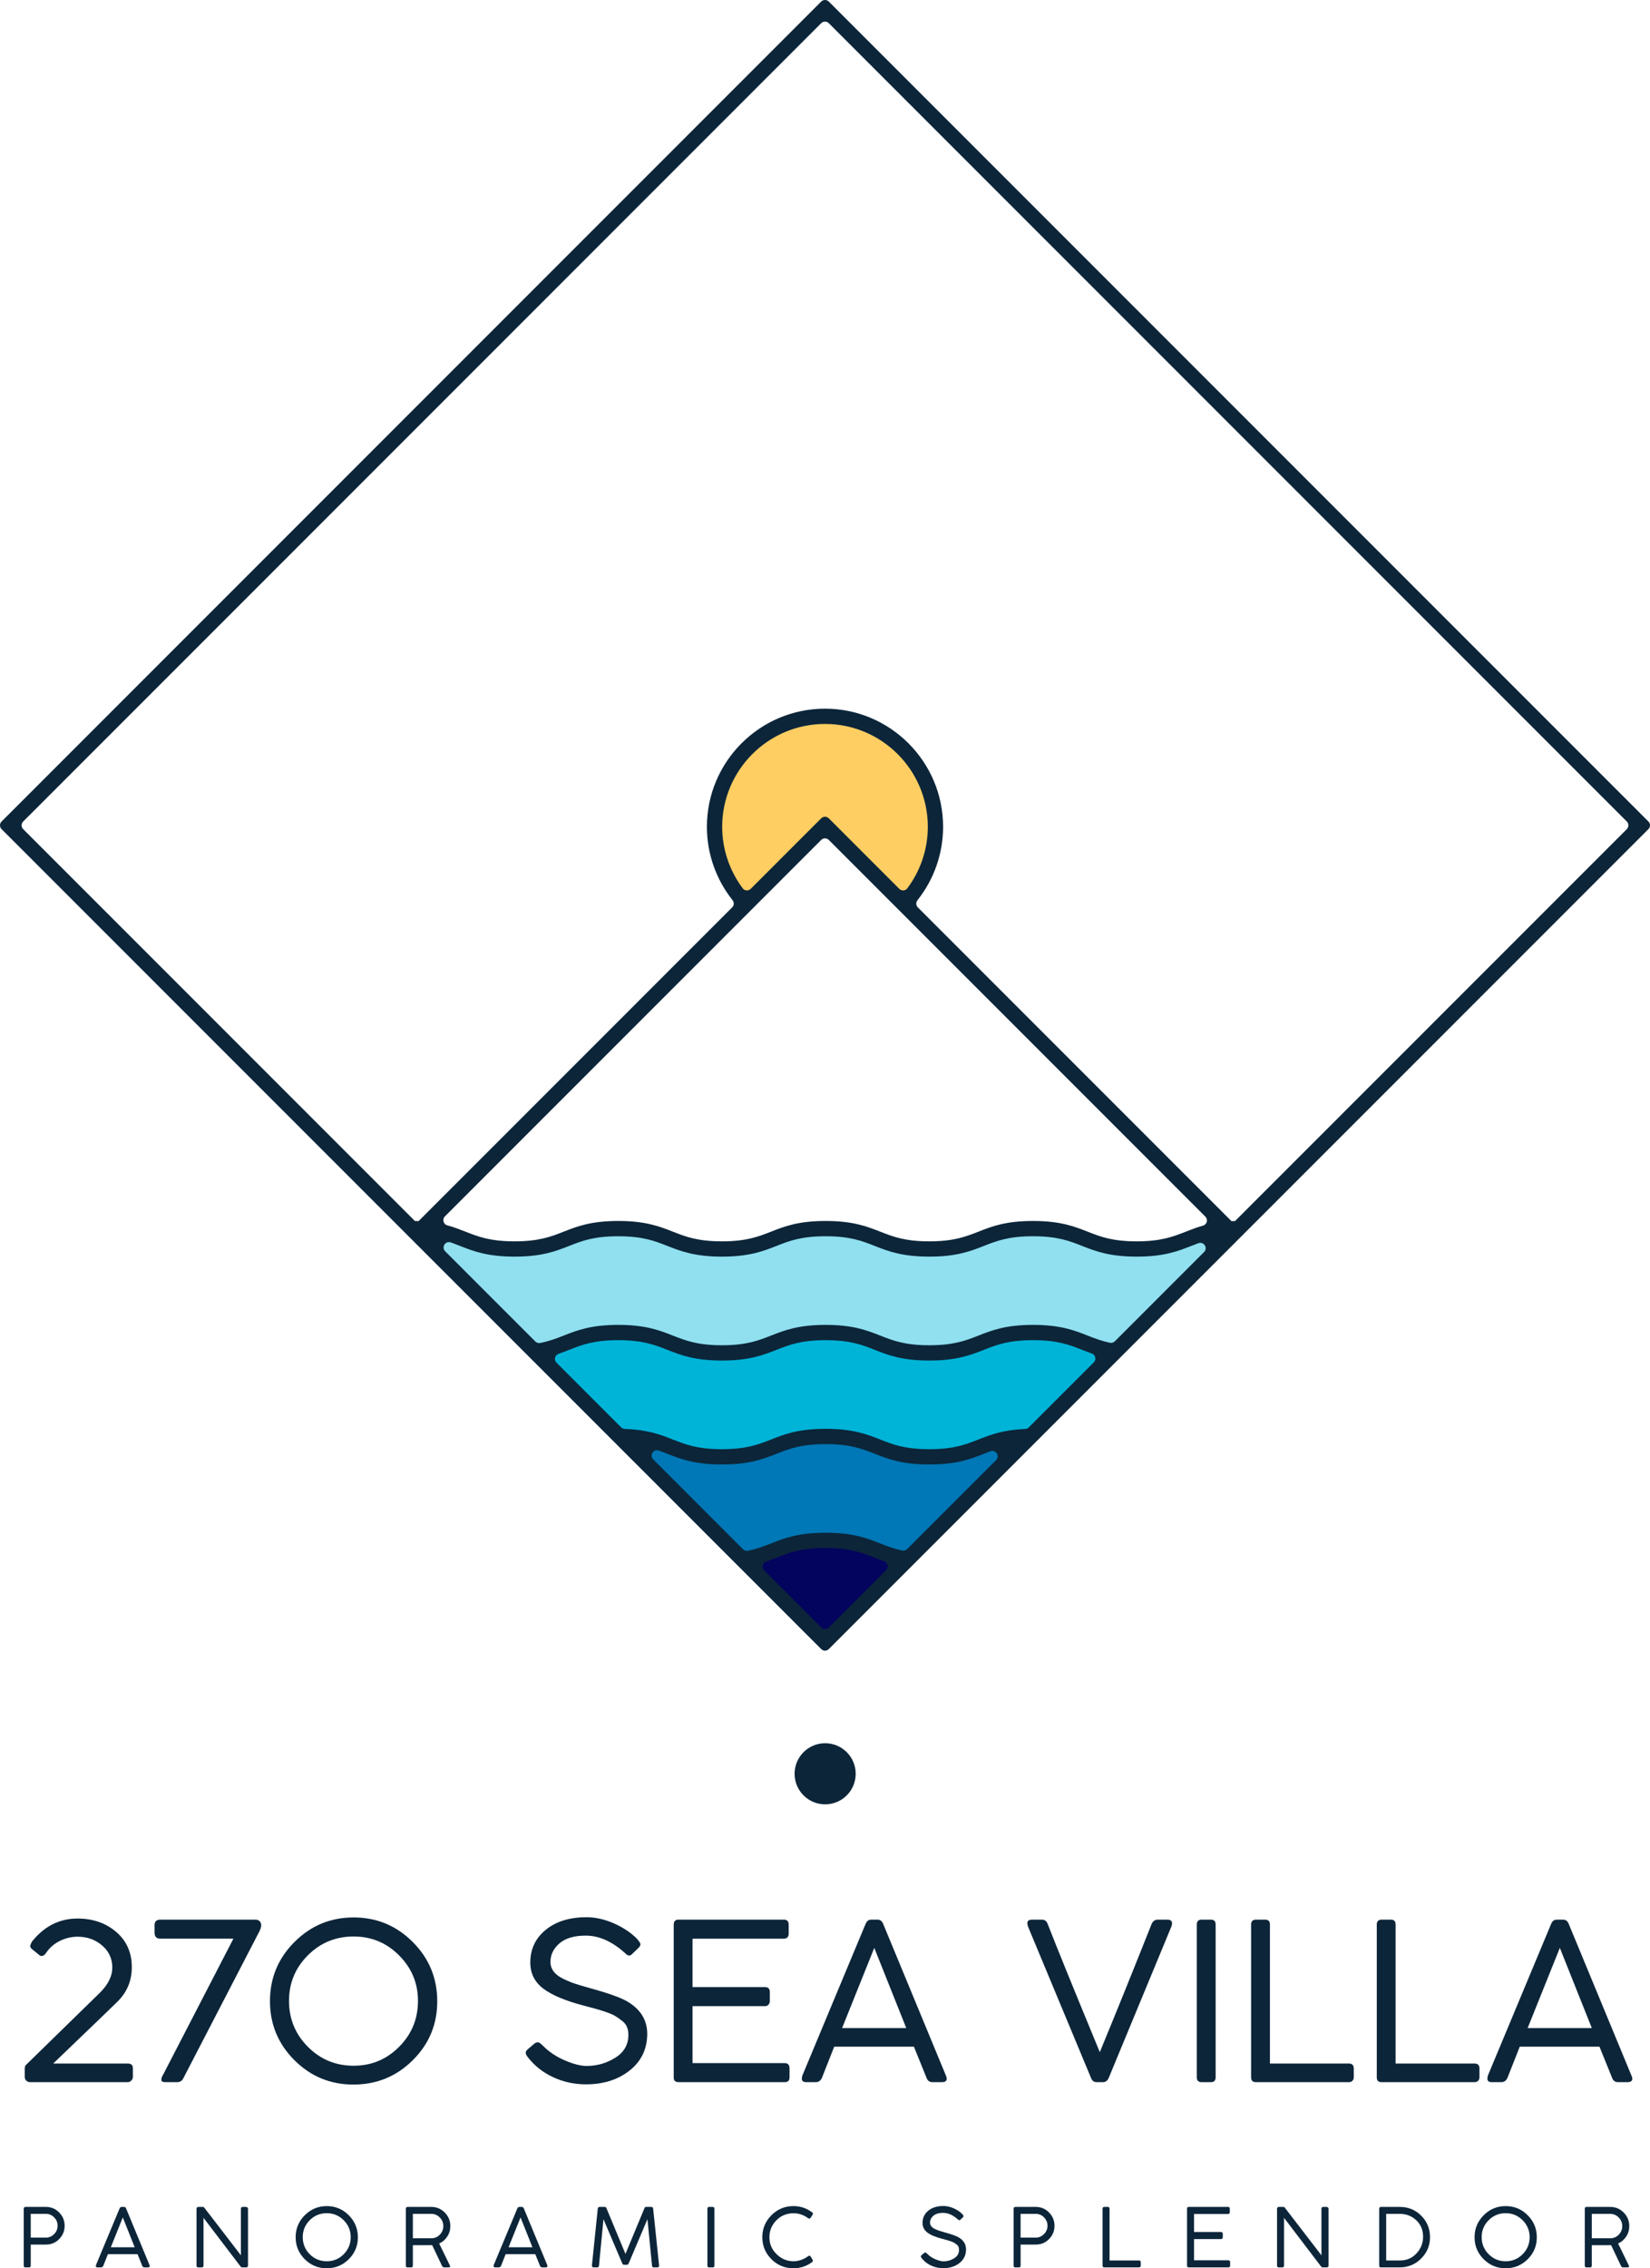
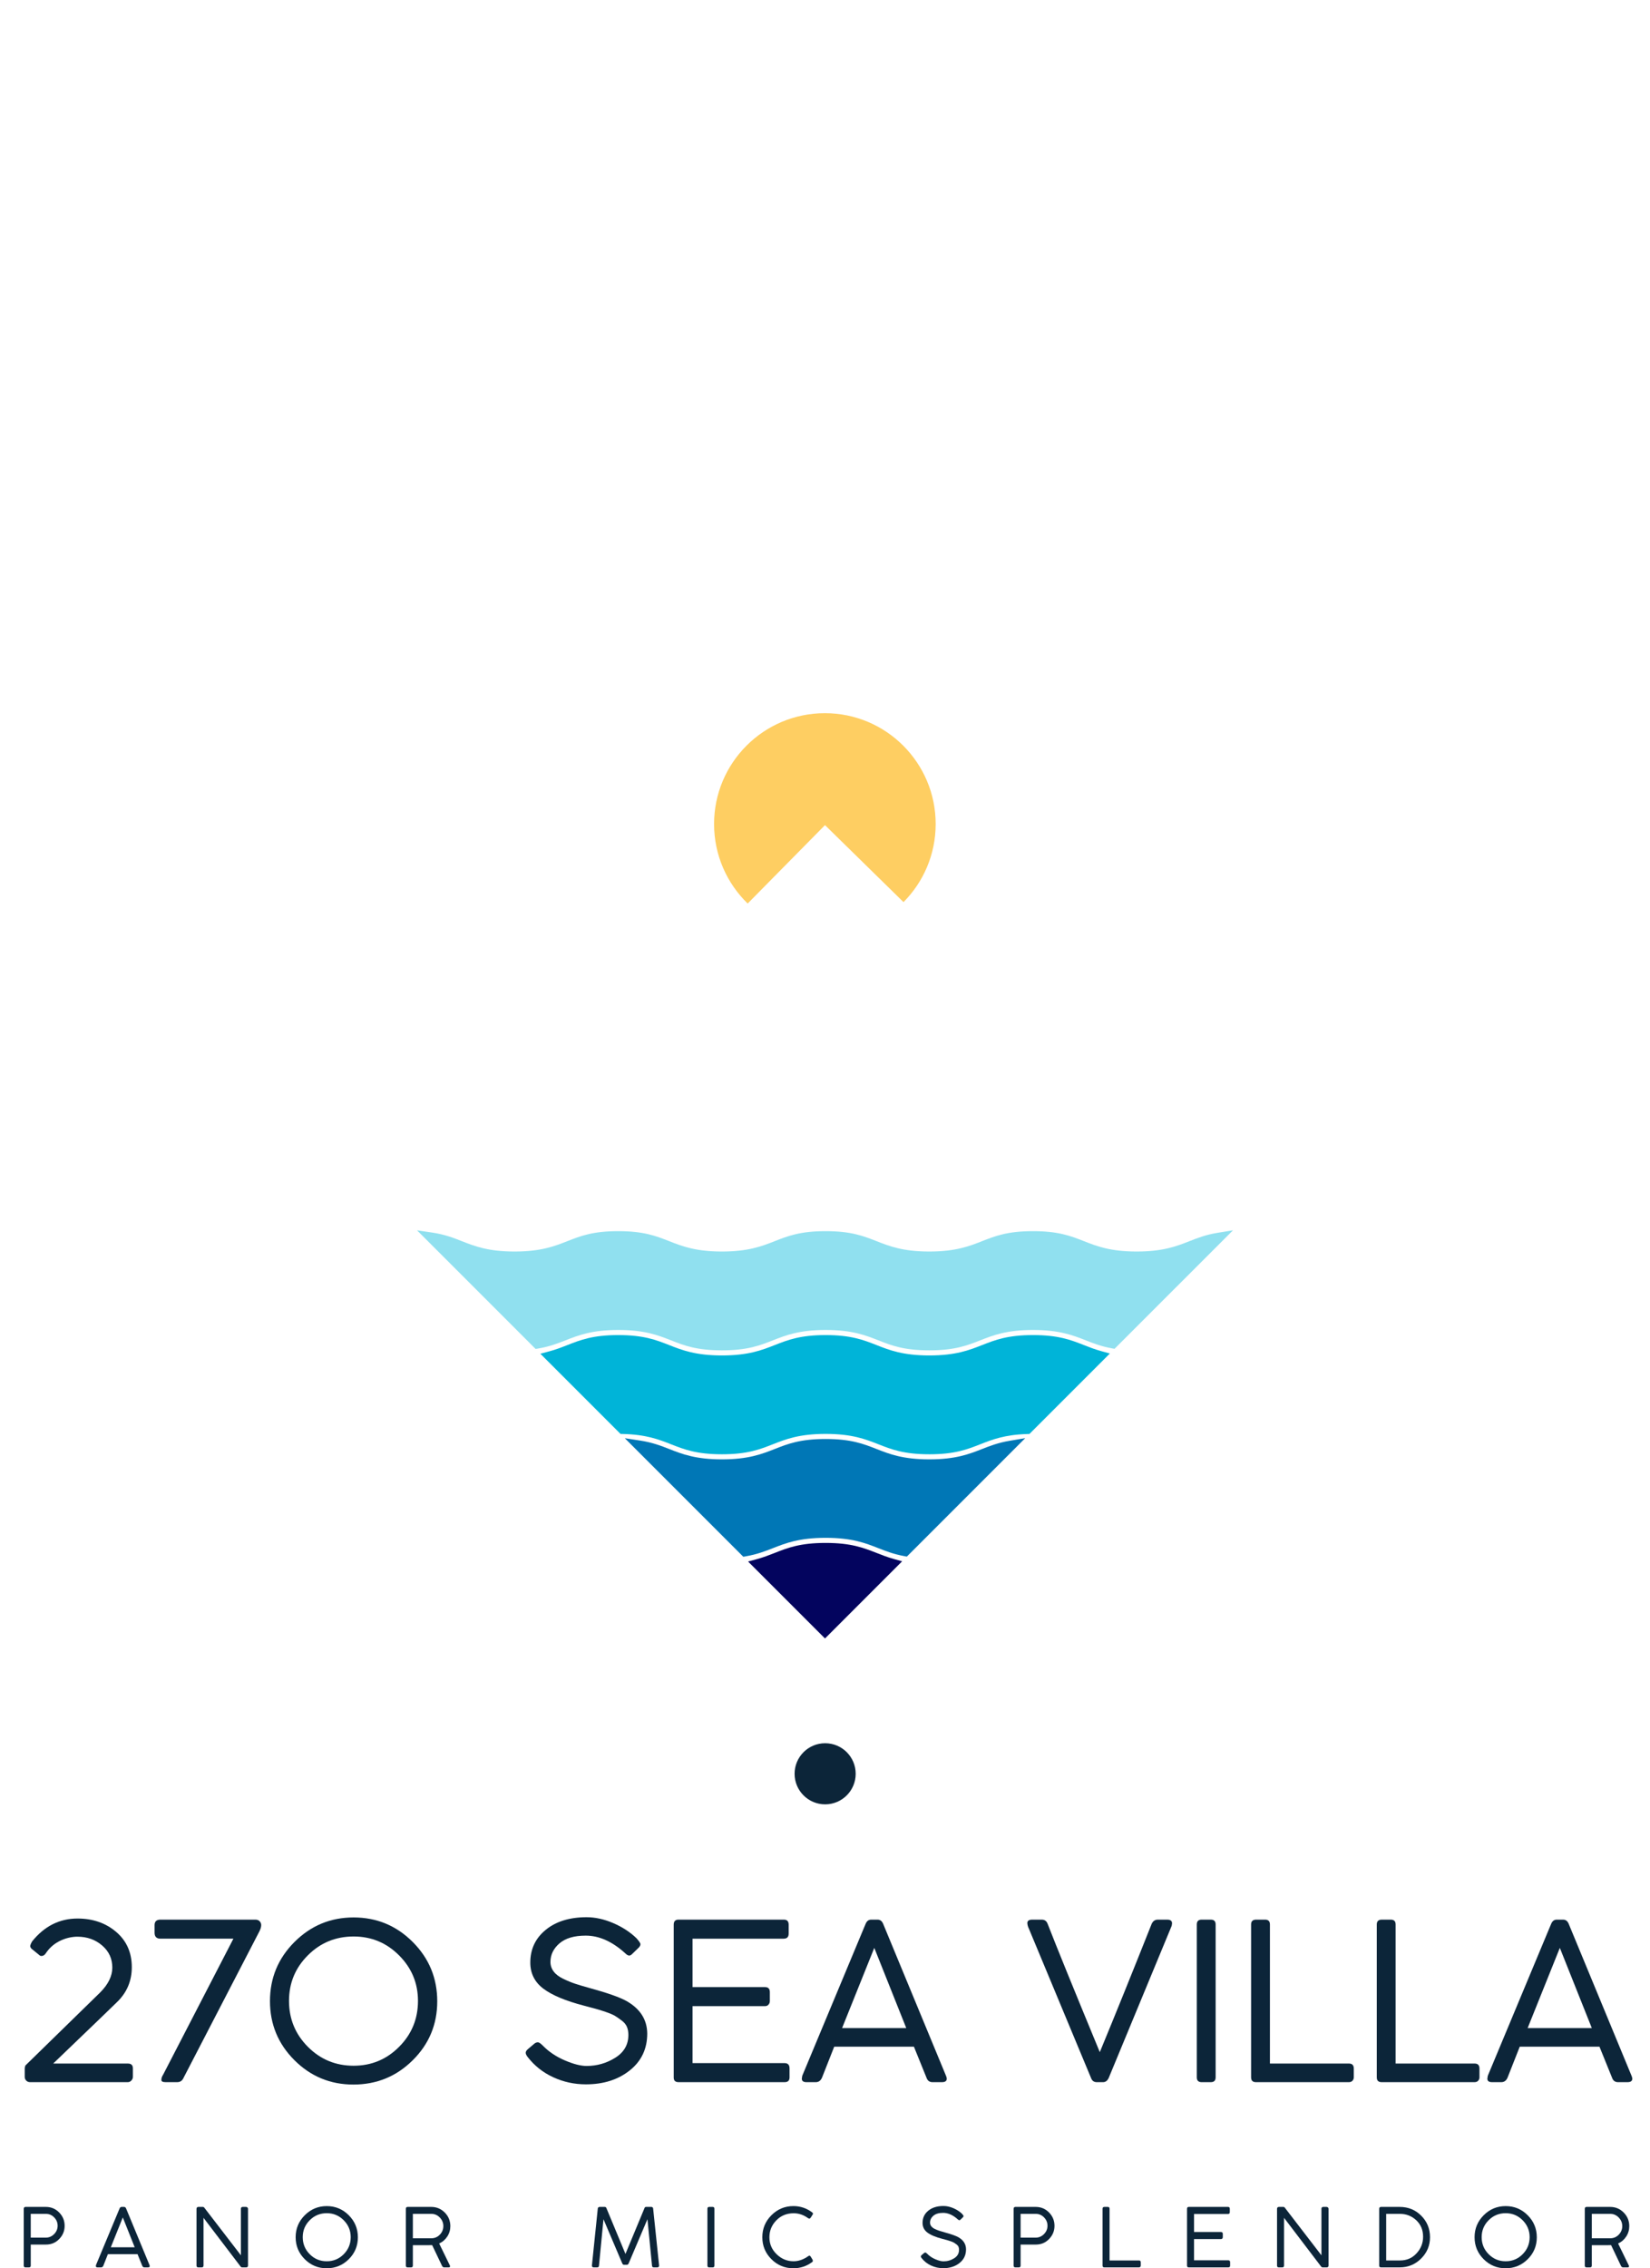
<svg xmlns="http://www.w3.org/2000/svg" id="b" data-name="Layer 2" width="324.095" height="445.361" viewBox="0 0 324.095 445.361">
  <g id="c" data-name="Layer 1">
    <g>
      <path d="M177.469,177.124c3.905-3.934,6.317-9.351,6.317-15.332,0-12.019-9.744-21.763-21.763-21.763s-21.763,9.744-21.763,21.763c0,6.123,2.529,11.655,6.599,15.61l15.188-15.393,15.421,15.114Z" fill="#fece62" stroke-width="0" />
      <path d="M162.048,142.142c-11.136,0-20.196,9.06-20.196,20.196,0,4.782,1.701,9.371,4.774,13.01l15.422-15.422,15.426,15.426c3.072-3.637,4.77-8.238,4.77-13.014,0-11.137-9.06-20.196-20.196-20.196Z" fill="none" stroke-width="0" />
      <g>
        <path d="M122.728,282.384l3.019.464c2.435.374,4.166,1.055,5.693,1.655,2.546,1,5.18,2.034,10.366,2.034s7.82-1.034,10.366-2.034c2.572-1.011,5.002-1.966,10-1.966s7.427.955,10,1.966c2.547,1,5.181,2.034,10.365,2.034s7.819-1.034,10.366-2.034c1.467-.576,3.128-1.229,5.386-1.609l3.087-.521-23.254,23.255-.517-.095c-2.086-.384-3.671-1.007-5.069-1.557-2.546-1-5.179-2.034-10.365-2.034s-7.819,1.034-10.366,2.034c-1.441.566-3.074,1.209-5.293,1.593l-.511.089-23.275-23.274Z" fill="#0077b6" stroke-width="0" />
        <path d="M162.172,300.943c5.375,0,8.098,1.069,10.731,2.104,1.487.584,2.935,1.145,4.883,1.503l20.669-20.669c-2.102.354-3.624.94-5.186,1.554-2.633,1.034-5.356,2.104-10.732,2.104s-8.098-1.069-10.731-2.104c-2.482-.976-4.827-1.896-9.635-1.896s-7.152.921-9.635,1.896c-2.633,1.034-5.356,2.104-10.732,2.104s-8.098-1.069-10.731-2.104c-1.632-.642-3.225-1.251-5.479-1.598l20.749,20.749c2.055-.356,3.558-.933,5.097-1.538,2.633-1.034,5.356-2.104,10.731-2.104Z" fill="#0077b6" stroke-width="0" />
      </g>
      <g>
        <path d="M182.538,285.538c-4.996,0-7.426-.954-9.999-1.964-2.547-1.002-5.178-2.036-10.367-2.036s-7.82,1.034-10.366,2.035c-2.574,1.011-5.004,1.965-10.001,1.965s-7.426-.954-9.999-1.964c-2.402-.944-4.884-1.92-9.521-2.024l-.401-.01-15.746-15.745,1.679-.446c1.374-.364,2.518-.814,3.624-1.25,2.574-1.011,5.004-1.965,10-1.965s7.426.954,9.999,1.964c2.547,1.002,5.179,2.036,10.367,2.036s7.821-1.034,10.366-2.035c2.574-1.011,5.004-1.965,10-1.965s7.425.954,9.999,1.964c2.547,1.002,5.18,2.036,10.367,2.036s7.821-1.034,10.366-2.035c2.575-1.011,5.005-1.965,10.001-1.965s7.429.954,10.002,1.965c1.004.395,2.142.841,3.436,1.197l1.657.455-15.793,15.793-.396.013c-4.479.134-6.915,1.091-9.271,2.017-2.575,1.011-5.005,1.965-10.002,1.965Z" fill="#00b4d8" stroke-width="0" />
        <path d="M141.805,284.538c4.808,0,7.153-.921,9.635-1.896,2.633-1.035,5.356-2.104,10.731-2.104s8.098,1.069,10.731,2.104c2.482.975,4.827,1.896,9.635,1.896s7.153-.921,9.635-1.896c2.442-.96,4.966-1.948,9.607-2.086l14.296-14.296c-1.317-.363-2.437-.799-3.535-1.23-2.482-.975-4.828-1.896-9.636-1.896s-7.153.921-9.635,1.896c-2.633,1.035-5.356,2.104-10.732,2.104s-8.098-1.069-10.731-2.104c-2.482-.975-4.827-1.896-9.635-1.896s-7.152.921-9.635,1.896c-2.633,1.035-5.356,2.104-10.732,2.104s-8.098-1.069-10.731-2.104c-2.482-.975-4.827-1.896-9.634-1.896s-7.151.921-9.633,1.896c-1.154.454-2.328.913-3.733,1.286l14.234,14.234c4.807.109,7.376,1.116,9.863,2.093,2.482.975,4.827,1.896,9.635,1.896Z" fill="#00b4d8" stroke-width="0" />
      </g>
      <g>
        <path d="M182.538,265.133c-4.999,0-7.429-.955-10.001-1.966-2.546-1-5.179-2.034-10.365-2.034s-7.819,1.034-10.366,2.034c-2.572,1.011-5.002,1.966-10.001,1.966s-7.428-.955-10-1.966c-2.546-1-5.179-2.034-10.365-2.034s-7.818,1.034-10.364,2.034c-1.46.574-3.115,1.225-5.362,1.606l-.509.086-23.295-23.295,2.996.445c2.449.364,4.155,1.035,5.806,1.684,2.546,1,5.179,2.034,10.365,2.034s7.818-1.034,10.364-2.034c2.573-1.011,5.002-1.966,10-1.966s7.428.955,10,1.966c2.546,1,5.18,2.034,10.366,2.034s7.82-1.034,10.366-2.034c2.572-1.011,5.002-1.966,10-1.966s7.427.955,10,1.966c2.547,1,5.181,2.034,10.365,2.034s7.819-1.034,10.366-2.034c2.573-1.011,5.003-1.966,10.001-1.966s7.43.955,10.003,1.966c2.546,1,5.181,2.034,10.367,2.034s7.82-1.034,10.367-2.034c1.578-.62,3.209-1.261,5.485-1.633l3.063-.5-23.271,23.27-.515-.093c-2.106-.382-3.645-.985-5.132-1.57-2.548-1-5.182-2.034-10.368-2.034s-7.819,1.034-10.366,2.034c-2.571,1.011-5.001,1.966-10.001,1.966Z" fill="#90e0ef" stroke-width="0" />
        <path d="M121.44,260.134c5.375,0,8.098,1.069,10.731,2.104,2.482.976,4.827,1.896,9.635,1.896s7.153-.921,9.635-1.896c2.633-1.034,5.356-2.104,10.731-2.104s8.098,1.069,10.731,2.104c2.482.976,4.827,1.896,9.635,1.896s7.153-.921,9.635-1.896c2.633-1.034,5.356-2.104,10.732-2.104s8.1,1.069,10.733,2.104c1.504.591,2.964,1.158,4.945,1.516l20.706-20.705c-2.156.353-3.692.953-5.28,1.577-2.634,1.034-5.357,2.104-10.733,2.104s-8.1-1.069-10.733-2.104c-2.483-.976-4.828-1.896-9.636-1.896s-7.153.921-9.635,1.896c-2.633,1.034-5.356,2.104-10.732,2.104s-8.098-1.069-10.731-2.104c-2.482-.976-4.827-1.896-9.635-1.896s-7.152.921-9.635,1.896c-2.633,1.034-5.356,2.104-10.732,2.104s-8.098-1.069-10.731-2.104c-2.482-.976-4.827-1.896-9.635-1.896s-7.151.921-9.633,1.896c-2.633,1.034-5.355,2.104-10.73,2.104s-8.097-1.069-10.73-2.104c-1.662-.653-3.267-1.281-5.587-1.625l20.788,20.788c2.09-.354,3.606-.939,5.163-1.551,2.633-1.034,5.355-2.104,10.73-2.104Z" fill="#90e0ef" stroke-width="0" />
      </g>
      <g>
        <path d="M146.939,306.594l1.669-.45c1.329-.357,2.465-.805,3.563-1.236,2.574-1.011,5.004-1.965,10-1.965s7.425.954,9.999,1.964c.99.39,2.111.83,3.38,1.185l1.649.46-15.152,15.151-15.109-15.108Z" fill="#03045e" stroke-width="0" />
        <path d="M175.282,307.054c-1.292-.36-2.393-.79-3.475-1.215-2.482-.975-4.827-1.896-9.635-1.896s-7.152.921-9.635,1.896c-1.137.447-2.292.9-3.669,1.271l13.179,13.179,13.235-13.235Z" fill="#03045e" stroke-width="0" />
      </g>
      <g>
        <path d="M25.114,408.818H5.889c-.285,0-.529-.101-.73-.301s-.301-.444-.301-.731v-1.678c0-.143.043-.329.129-.559l14.666-14.321c1.605-1.605,2.408-3.24,2.408-4.903,0-1.749-.666-3.196-2-4.344-1.334-1.146-2.945-1.721-4.838-1.721h-.258c-1.205.059-2.338.366-3.398.925-1.061.56-1.922,1.341-2.58,2.344-.23.345-.516.517-.859.517-.145,0-.26-.043-.346-.129l-1.633-1.333c-.145-.201-.217-.345-.217-.431,0-.229.131-.559.389-.989,2.408-2.981,5.375-4.473,8.902-4.473,3.01,0,5.541.875,7.59,2.623,2.051,1.75,3.076,4.058,3.076,6.925,0,2.695-.961,4.975-2.883,6.838-.658.66-4.846,4.688-12.557,12.086h14.664c.66,0,.99.315.99.945v1.678c0,.258-.102.494-.301.71-.201.215-.43.322-.689.322Z" fill="#0c2539" stroke-width="0" />
        <path d="M31.524,376.906h18.621c.373,0,.66.107.861.323.199.215.301.466.301.752,0,.345-.115.746-.344,1.204l-14.881,28.729c-.258.603-.674.903-1.248.903h-2.322c-.545,0-.816-.144-.816-.43,0-.345.113-.688.344-1.032l13.805-26.708h-14.32c-.775,0-1.162-.388-1.162-1.161v-1.506c0-.716.387-1.075,1.162-1.075Z" fill="#0c2539" stroke-width="0" />
        <path d="M57.844,381.293c3.211-3.211,7.082-4.816,11.611-4.816s8.4,1.605,11.613,4.816c3.211,3.212,4.816,7.097,4.816,11.655,0,4.531-1.605,8.387-4.816,11.569-3.213,3.183-7.098,4.773-11.656,4.773-4.529,0-8.393-1.598-11.59-4.795-3.197-3.196-4.795-7.061-4.795-11.591s1.605-8.4,4.816-11.612ZM56.768,392.862c0,3.526,1.232,6.53,3.699,9.011,2.465,2.479,5.463,3.72,8.988,3.72,3.498,0,6.48-1.24,8.945-3.72,2.467-2.48,3.699-5.484,3.699-9.011,0-3.469-1.232-6.443-3.699-8.924-2.465-2.479-5.447-3.721-8.945-3.721-3.525,0-6.523,1.233-8.988,3.699-2.467,2.466-3.699,5.447-3.699,8.945Z" fill="#0c2539" stroke-width="0" />
        <path d="M122.829,383.529c-2.553-2.322-5.146-3.483-7.785-3.483-2.266,0-3.984.51-5.16,1.527s-1.764,2.229-1.764,3.634c0,.688.207,1.312.623,1.871.416.559,1.039,1.039,1.871,1.44.832.402,1.613.725,2.344.968.732.244,1.67.523,2.818.839,3.555.975,5.992,1.835,7.311,2.58,2.666,1.521,4.014,3.642,4.043,6.365,0,3.011-1.146,5.427-3.441,7.247-2.293,1.821-5.16,2.73-8.602,2.73-2.266,0-4.408-.465-6.43-1.397-2.021-.932-3.705-2.271-5.053-4.021-.23-.314-.344-.573-.344-.773,0-.229.129-.459.387-.688l1.375-1.161c.201-.144.416-.215.646-.215.199,0,.516.215.945.645,1.176,1.204,2.617,2.172,4.322,2.903s3.133,1.097,4.279,1.097c2.035,0,3.914-.537,5.635-1.612s2.58-2.573,2.58-4.495c0-.573-.094-1.089-.279-1.548-.188-.458-.523-.874-1.012-1.247-.486-.373-.932-.681-1.332-.925-.402-.243-1.025-.509-1.871-.796-.846-.286-1.49-.487-1.936-.602s-1.197-.315-2.258-.603c-3.641-.946-6.314-2.064-8.021-3.354-1.705-1.29-2.559-2.996-2.559-5.118,0-2.638,1.012-4.78,3.033-6.43,2.02-1.648,4.693-2.473,8.02-2.473,1.691,0,3.426.38,5.205,1.14,1.777.76,3.297,1.741,4.559,2.946.545.602.816,1.004.816,1.204,0,.229-.115.459-.344.688l-1.291,1.248c-.199.2-.387.301-.559.301-.229,0-.488-.144-.773-.431Z" fill="#0c2539" stroke-width="0" />
        <path d="M133.278,376.906h20.688c.631,0,.945.33.945.989v1.764c0,.66-.33.989-.988.989h-17.891v9.505h14.234c.631,0,.947.329.947.988v1.764c0,.258-.086.488-.258.688-.174.201-.402.301-.689.301h-14.234v11.183h18.062c.66,0,.988.344.988,1.031v1.764c0,.631-.314.946-.945.946h-20.859c-.631,0-.945-.301-.945-.903v-30.02c0-.659.314-.989.945-.989Z" fill="#0c2539" stroke-width="0" />
        <path d="M163.858,401.851l-2.408,6.107c-.26.574-.66.86-1.205.86h-1.85c-.602,0-.902-.229-.902-.688l.086-.559c5.85-14.021,9.891-23.712,12.127-29.073l.346-.817c.229-.517.586-.774,1.074-.774h1.248c.486,0,.846.258,1.074.774l12.387,29.934c.086.229.129.401.129.516,0,.459-.316.688-.945.688h-1.85c-.574,0-.961-.272-1.162-.817l-2.494-6.15h-15.654ZM171.727,382.454l-6.322,15.741h12.602l-6.279-15.741Z" fill="#0c2539" stroke-width="0" />
        <path d="M205.79,377.767c1.633,4.215,5.045,12.602,10.234,25.159,3.012-7.282,6.408-15.683,10.193-25.202.258-.544.66-.817,1.205-.817h1.85c.629,0,.945.244.945.731,0,.058-.016.158-.043.301l-.043.215-12.344,29.805c-.258.574-.631.86-1.117.86h-1.248c-.545,0-.918-.272-1.117-.817l-12.215-29.331c-.172-.344-.273-.702-.301-1.075,0-.458.314-.688.945-.688h1.893c.574,0,.961.287,1.162.86Z" fill="#0c2539" stroke-width="0" />
        <path d="M238.776,377.853v30.02c0,.631-.316.946-.947.946h-1.807c-.631,0-.945-.315-.945-.946v-30.02c0-.63.314-.946.945-.946h1.807c.631,0,.947.316.947.946Z" fill="#0c2539" stroke-width="0" />
        <path d="M249.442,405.163h15.525c.631,0,.945.329.945.989v1.72c0,.258-.086.48-.258.667s-.402.279-.688.279h-18.279c-.631,0-.945-.315-.945-.946v-30.02c0-.63.328-.946.988-.946h1.764c.631,0,.947.316.947.946v27.311Z" fill="#0c2539" stroke-width="0" />
        <path d="M274.128,405.163h15.525c.631,0,.945.329.945.989v1.72c0,.258-.086.48-.258.667s-.402.279-.688.279h-18.279c-.631,0-.945-.315-.945-.946v-30.02c0-.63.328-.946.988-.946h1.764c.631,0,.947.316.947.946v27.311Z" fill="#0c2539" stroke-width="0" />
        <path d="M298.512,401.851l-2.408,6.107c-.258.574-.66.86-1.203.86h-1.85c-.604,0-.904-.229-.904-.688l.086-.559c5.85-14.021,9.893-23.712,12.129-29.073l.344-.817c.229-.517.588-.774,1.076-.774h1.246c.488,0,.846.258,1.076.774l12.385,29.934c.088.229.131.401.131.516,0,.459-.316.688-.947.688h-1.85c-.574,0-.961-.272-1.16-.817l-2.494-6.15h-15.656ZM306.384,382.454l-6.322,15.741h12.602l-6.279-15.741Z" fill="#0c2539" stroke-width="0" />
      </g>
      <g>
        <path d="M4.664,444.834v-11.137c0-.256.122-.384.368-.384h3.968c1.034,0,1.909.365,2.624,1.096.715.731,1.072,1.604,1.072,2.616,0,.992-.352,1.854-1.057,2.584-.703.73-1.567,1.096-2.592,1.096h-3.008v4.129c0,.234-.117.352-.352.352h-.672c-.235,0-.353-.117-.353-.352ZM10.632,438.649c.459-.464.688-1.011.688-1.64s-.227-1.176-.681-1.641c-.453-.464-1-.695-1.64-.695h-2.96v4.672h2.96c.63,0,1.173-.232,1.632-.696Z" fill="#0c2539" stroke-width="0" />
        <path d="M21.192,442.593l-.896,2.271c-.096.214-.245.32-.447.32h-.688c-.224,0-.336-.085-.336-.256l.032-.208c2.176-5.216,3.68-8.821,4.512-10.816l.128-.304c.085-.192.219-.288.4-.288h.464c.182,0,.314.096.4.288l4.607,11.136c.032.086.048.149.048.192,0,.171-.117.256-.352.256h-.688c-.213,0-.357-.102-.432-.304l-.928-2.288h-5.824ZM24.12,435.377l-2.352,5.855h4.688l-2.336-5.855Z" fill="#0c2539" stroke-width="0" />
        <path d="M48.328,445.185h-.752c-.128,0-.229-.048-.304-.144l-7.297-9.584v9.376c0,.234-.122.352-.367.352h-.656c-.234,0-.353-.117-.353-.352v-11.152c0-.106.032-.194.097-.264.063-.069.148-.104.256-.104h.88c.128,0,.229.054.304.16l7.185,9.344v-9.2c.032-.202.149-.304.352-.304h.656c.096,0,.184.035.264.104s.12.151.12.248v11.168c0,.234-.128.352-.384.352Z" fill="#0c2539" stroke-width="0" />
        <path d="M59.864,434.945c1.194-1.194,2.635-1.792,4.319-1.792s3.126.598,4.32,1.792c1.194,1.195,1.792,2.641,1.792,4.336,0,1.686-.598,3.12-1.792,4.305-1.194,1.184-2.64,1.775-4.336,1.775-1.686,0-3.123-.595-4.312-1.784-1.189-1.188-1.784-2.626-1.784-4.312s.597-3.125,1.792-4.32ZM59.464,439.25c0,1.312.459,2.429,1.376,3.352s2.032,1.384,3.344,1.384c1.302,0,2.411-.461,3.328-1.384s1.376-2.04,1.376-3.352c0-1.291-.459-2.397-1.376-3.32s-2.026-1.384-3.328-1.384c-1.312,0-2.427.458-3.344,1.376-.917.917-1.376,2.026-1.376,3.328Z" fill="#0c2539" stroke-width="0" />
        <path d="M79.719,444.834v-11.137c0-.256.117-.384.352-.384h4.625c1.045,0,1.933.368,2.664,1.104.73.735,1.096,1.626,1.096,2.672,0,.746-.2,1.427-.601,2.04-.399.613-.931,1.069-1.592,1.367l2.112,4.337c.021.085.031.133.031.144,0,.139-.096.208-.287.208h-.881c-.181,0-.319-.102-.416-.304l-1.936-4.064c-.074.011-.405.017-.992.017h-2.8v4c0,.234-.117.352-.352.352h-.673c-.234,0-.352-.117-.352-.352ZM87.08,437.073c0-.64-.232-1.199-.696-1.68s-1.026-.72-1.688-.72h-3.601v4.8h3.616c.661,0,1.221-.237,1.68-.712s.688-1.037.688-1.688Z" fill="#0c2539" stroke-width="0" />
-         <path d="M99.319,442.593l-.896,2.271c-.097.214-.245.32-.448.32h-.688c-.225,0-.336-.085-.336-.256l.031-.208c2.176-5.216,3.68-8.821,4.512-10.816l.129-.304c.085-.192.218-.288.399-.288h.464c.182,0,.314.096.4.288l4.607,11.136c.032.086.049.149.049.192,0,.171-.118.256-.353.256h-.688c-.214,0-.357-.102-.433-.304l-.928-2.288h-5.824ZM102.247,435.377l-2.352,5.855h4.688l-2.337-5.855Z" fill="#0c2539" stroke-width="0" />
        <path d="M123.159,444.673h-.624c-.128,0-.234-.097-.319-.288l-3.681-8.656-.88,9.104c0,.234-.123.352-.368.352h-.672c-.234,0-.352-.117-.352-.352.128-1.248.319-3.109.575-5.584.257-2.475.448-4.337.576-5.584,0-.107.037-.192.112-.257.074-.063.165-.096.272-.096h.992c.17,0,.287.102.352.304l3.712,8.929c.416-.992,1.034-2.48,1.856-4.464.82-1.984,1.439-3.473,1.855-4.465.053-.202.165-.304.336-.304h1.04c.106,0,.192.035.256.104.064.069.097.151.097.248l1.168,11.168c0,.234-.123.352-.368.352h-.673c-.234,0-.352-.117-.352-.352l-.896-9.104-3.68,8.656c-.085.191-.197.288-.336.288Z" fill="#0c2539" stroke-width="0" />
        <path d="M140.327,433.666v11.168c0,.234-.117.352-.352.352h-.672c-.235,0-.353-.117-.353-.352v-11.168c0-.235.117-.353.353-.353h.672c.234,0,.352.117.352.353Z" fill="#0c2539" stroke-width="0" />
        <path d="M159.479,434.353c.138.086.207.176.207.272,0,.085-.037.176-.111.271l-.336.528c-.096.128-.188.191-.272.191-.096-.021-.192-.063-.288-.128-.863-.618-1.792-.928-2.783-.928-1.366,0-2.502.464-3.408,1.392-.907.929-1.36,2.038-1.36,3.328,0,1.302.475,2.411,1.424,3.328.949.918,2.054,1.376,3.312,1.376.853,0,1.69-.25,2.512-.752.054-.021.152-.085.296-.191.145-.107.242-.16.296-.16.097,0,.187.063.272.191l.367.608c.032.074.049.149.049.224,0,.118-.059.208-.176.272-1.078.789-2.294,1.184-3.648,1.184-1.686,0-3.123-.595-4.312-1.784-1.189-1.188-1.783-2.626-1.783-4.312s.597-3.125,1.792-4.32,2.634-1.792,4.319-1.792c1.334,0,2.545.4,3.633,1.2Z" fill="#0c2539" stroke-width="0" />
        <path d="M188.151,435.777c-.95-.864-1.915-1.296-2.896-1.296-.843,0-1.482.189-1.92.568s-.656.829-.656,1.352c0,.256.077.488.232.696.154.208.387.387.695.536.31.149.601.27.872.359.272.091.622.195,1.048.312,1.323.362,2.229.683,2.721.96.992.565,1.493,1.354,1.504,2.368,0,1.12-.427,2.019-1.28,2.695-.854.678-1.92,1.017-3.2,1.017-.843,0-1.64-.174-2.392-.521-.752-.346-1.379-.845-1.88-1.496-.086-.117-.128-.213-.128-.287,0-.086.048-.171.144-.257l.512-.432c.075-.053.154-.08.24-.08.074,0,.192.08.352.24.438.448.974.808,1.608,1.08.635.271,1.165.408,1.593.408.757,0,1.455-.2,2.096-.601.64-.399.96-.957.96-1.672,0-.213-.035-.405-.104-.576-.069-.17-.194-.325-.376-.464-.181-.139-.347-.253-.496-.344s-.381-.189-.695-.296c-.315-.106-.556-.182-.721-.225-.165-.042-.445-.117-.84-.224-1.354-.352-2.35-.768-2.983-1.248-.635-.479-.952-1.114-.952-1.904,0-.98.376-1.778,1.128-2.392s1.746-.92,2.984-.92c.629,0,1.273.142,1.936.424.661.283,1.227.648,1.695,1.096.203.225.305.374.305.448,0,.086-.043.171-.128.256l-.48.464c-.074.075-.144.112-.208.112-.085,0-.182-.053-.287-.16Z" fill="#0c2539" stroke-width="0" />
        <path d="M199.094,444.834v-11.137c0-.256.122-.384.368-.384h3.968c1.034,0,1.909.365,2.624,1.096.714.731,1.071,1.604,1.071,2.616,0,.992-.352,1.854-1.056,2.584s-1.567,1.096-2.592,1.096h-3.008v4.129c0,.234-.118.352-.353.352h-.672c-.234,0-.352-.117-.352-.352ZM205.062,438.649c.458-.464.688-1.011.688-1.64s-.227-1.176-.681-1.641c-.453-.464-1-.695-1.64-.695h-2.96v4.672h2.96c.629,0,1.173-.232,1.632-.696Z" fill="#0c2539" stroke-width="0" />
        <path d="M217.942,443.825h5.776c.234,0,.352.123.352.368v.641c0,.096-.032.179-.096.248-.064.069-.149.104-.256.104h-6.8c-.235,0-.353-.117-.353-.352v-11.168c0-.235.122-.353.368-.353h.656c.234,0,.352.117.352.353v10.159Z" fill="#0c2539" stroke-width="0" />
        <path d="M233.511,433.313h7.695c.234,0,.353.123.353.368v.656c0,.245-.123.367-.368.367h-6.656v3.536h5.296c.234,0,.353.123.353.368v.656c0,.096-.032.182-.096.256-.064.075-.15.112-.257.112h-5.296v4.16h6.721c.244,0,.367.128.367.384v.656c0,.234-.117.352-.352.352h-7.76c-.235,0-.353-.112-.353-.336v-11.168c0-.245.117-.368.353-.368Z" fill="#0c2539" stroke-width="0" />
        <path d="M260.566,445.185h-.752c-.128,0-.229-.048-.304-.144l-7.297-9.584v9.376c0,.234-.122.352-.367.352h-.656c-.234,0-.353-.117-.353-.352v-11.152c0-.106.032-.194.097-.264.063-.069.148-.104.256-.104h.88c.128,0,.229.054.304.16l7.185,9.344v-9.2c.032-.202.149-.304.352-.304h.656c.096,0,.184.035.264.104s.12.151.12.248v11.168c0,.234-.128.352-.384.352Z" fill="#0c2539" stroke-width="0" />
        <path d="M270.902,444.849v-11.152c0-.256.122-.384.368-.384h3.664c1.674,0,3.085.576,4.231,1.729,1.146,1.151,1.72,2.56,1.72,4.224,0,1.632-.581,3.026-1.744,4.184-1.162,1.158-2.564,1.736-4.207,1.736h-3.664c-.246,0-.368-.112-.368-.336ZM272.278,443.825h2.752c1.28,0,2.35-.464,3.208-1.392s1.288-2.016,1.288-3.264c0-1.323-.448-2.403-1.344-3.24-.896-.837-1.979-1.256-3.248-1.256h-2.656v9.151Z" fill="#0c2539" stroke-width="0" />
        <path d="M291.43,434.945c1.193-1.194,2.634-1.792,4.319-1.792s3.125.598,4.32,1.792c1.194,1.195,1.792,2.641,1.792,4.336,0,1.686-.598,3.12-1.792,4.305-1.195,1.184-2.64,1.775-4.336,1.775-1.686,0-3.123-.595-4.312-1.784-1.189-1.188-1.784-2.626-1.784-4.312s.598-3.125,1.793-4.32ZM291.03,439.25c0,1.312.458,2.429,1.376,3.352.917.923,2.032,1.384,3.344,1.384,1.302,0,2.411-.461,3.328-1.384s1.376-2.04,1.376-3.352c0-1.291-.459-2.397-1.376-3.32s-2.026-1.384-3.328-1.384c-1.312,0-2.427.458-3.344,1.376-.918.917-1.376,2.026-1.376,3.328Z" fill="#0c2539" stroke-width="0" />
        <path d="M311.286,444.834v-11.137c0-.256.117-.384.352-.384h4.624c1.046,0,1.934.368,2.664,1.104.73.735,1.097,1.626,1.097,2.672,0,.746-.2,1.427-.601,2.04-.399.613-.931,1.069-1.592,1.367l2.112,4.337c.021.085.031.133.031.144,0,.139-.096.208-.287.208h-.881c-.182,0-.319-.102-.416-.304l-1.936-4.064c-.075.011-.405.017-.992.017h-2.8v4c0,.234-.118.352-.353.352h-.672c-.234,0-.352-.117-.352-.352ZM318.645,437.073c0-.64-.231-1.199-.695-1.68s-1.027-.72-1.688-.72h-3.6v4.8h3.616c.661,0,1.221-.237,1.68-.712s.688-1.037.688-1.688Z" fill="#0c2539" stroke-width="0" />
      </g>
      <circle cx="162.075" cy="348.271" r="6" fill="#0c2539" stroke-width="0" />
-       <path d="M161.302.309L.309,161.302c-.412.412-.412,1.079,0,1.491l64.695,64.695,96.298,96.297c.412.412,1.079.412,1.491,0l96.298-96.297,64.695-64.695c.412-.412.412-1.079,0-1.491L162.793.309c-.412-.412-1.079-.412-1.491,0ZM161.302,319.543l-11.198-11.198c-.547-.547-.339-1.485.392-1.738.713-.247,1.38-.509,2.041-.768,2.482-.975,4.828-1.896,9.635-1.896s7.152.921,9.635,1.896c.599.236,1.203.472,1.843.698.736.259.96,1.19.408,1.742l-11.265,11.265c-.412.412-1.079.412-1.491,0ZM178.188,304.149c-.251.251-.617.364-.964.29-1.672-.357-2.98-.865-4.321-1.392-2.633-1.034-5.356-2.104-10.731-2.104s-8.098,1.069-10.731,2.104c-1.397.549-2.764,1.075-4.54,1.434-.344.069-.706-.044-.954-.292l-17.646-17.646c-.795-.795.041-2.113,1.102-1.739.571.201,1.119.415,1.672.632,2.633,1.034,5.356,2.104,10.731,2.104s8.099-1.069,10.732-2.104c2.482-.976,4.828-1.896,9.635-1.896s7.152.921,9.635,1.896c2.633,1.034,5.356,2.104,10.731,2.104s8.099-1.069,10.732-2.104c.422-.166.841-.33,1.269-.487,1.065-.392,1.92.931,1.117,1.733l-17.469,17.469ZM202.07,280.266c-.186.186-.443.294-.707.305-4.378.184-6.822,1.141-9.19,2.071-2.482.975-4.827,1.896-9.635,1.896s-7.152-.921-9.635-1.896c-2.633-1.035-5.356-2.104-10.731-2.104s-8.098,1.069-10.731,2.104c-2.482.975-4.828,1.896-9.635,1.896s-7.152-.921-9.635-1.896c-2.413-.949-4.904-1.925-9.441-2.081-.266-.009-.526-.117-.715-.305l-12.701-12.701c-.548-.548-.339-1.488.394-1.739s1.421-.52,2.099-.787c2.482-.975,4.826-1.896,9.633-1.896s7.152.921,9.634,1.896c2.633,1.035,5.356,2.104,10.731,2.104s8.099-1.069,10.732-2.104c2.482-.975,4.828-1.896,9.635-1.896s7.152.921,9.635,1.896c2.633,1.035,5.356,2.104,10.731,2.104s8.099-1.069,10.732-2.104c2.482-.975,4.827-1.896,9.635-1.896s7.154.921,9.636,1.896c.616.242,1.237.485,1.897.716.737.258.963,1.19.41,1.742l-12.779,12.779ZM218.983,263.353c-.25.25-.615.363-.961.29-1.703-.358-3.026-.873-4.384-1.407-2.633-1.034-5.356-2.104-10.733-2.104s-8.099,1.069-10.732,2.104c-2.482.976-4.827,1.896-9.635,1.896s-7.152-.921-9.635-1.896c-2.633-1.034-5.356-2.104-10.731-2.104s-8.098,1.069-10.731,2.104c-2.482.976-4.828,1.896-9.635,1.896s-7.152-.921-9.635-1.896c-2.633-1.034-5.355-2.104-10.731-2.104s-8.097,1.069-10.73,2.104c-1.415.556-2.797,1.09-4.606,1.449-.343.068-.704-.046-.952-.293l-17.71-17.71c-.796-.796.04-2.11,1.103-1.738.617.216,1.206.447,1.802.681,2.633,1.034,5.355,2.104,10.73,2.104s8.097-1.069,10.73-2.104c2.482-.976,4.826-1.896,9.633-1.896s7.152.921,9.634,1.896c2.633,1.034,5.356,2.104,10.731,2.104s8.099-1.069,10.732-2.104c2.482-.976,4.827-1.896,9.635-1.896s7.152.921,9.635,1.896c2.633,1.034,5.356,2.104,10.731,2.104s8.099-1.069,10.732-2.104c2.482-.976,4.827-1.896,9.635-1.896s7.153.921,9.636,1.896c2.634,1.034,5.357,2.104,10.733,2.104s8.1-1.069,10.733-2.104c.464-.182.923-.362,1.395-.535,1.059-.387,1.903.941,1.106,1.738l-17.526,17.526ZM161.302,164.914c.412-.412,1.079-.412,1.491,0l62.574,62.574,11.394,11.394c.565.565.32,1.538-.449,1.756-1.26.356-2.338.778-3.4,1.195-2.483.975-4.828,1.896-9.637,1.896s-7.154-.921-9.637-1.896c-2.633-1.035-5.356-2.104-10.733-2.104s-8.099,1.069-10.732,2.104c-2.483.975-4.828,1.896-9.635,1.896s-7.152-.921-9.635-1.896c-2.633-1.035-5.356-2.104-10.731-2.104s-8.099,1.069-10.731,2.104c-2.482.975-4.828,1.896-9.635,1.896s-7.152-.921-9.635-1.896c-2.633-1.035-5.355-2.104-10.731-2.104s-8.098,1.069-10.73,2.104c-2.482.975-4.827,1.896-9.633,1.896s-7.151-.921-9.633-1.896c-1.117-.439-2.252-.883-3.598-1.25-.774-.211-1.021-1.19-.453-1.758l11.337-11.337,62.574-62.574ZM147.461,174.513c-.445.445-1.193.415-1.571-.089-2.608-3.477-4.038-7.7-4.038-12.086,0-11.137,9.06-20.196,20.196-20.196s20.195,9.06,20.195,20.196c0,4.379-1.428,8.612-4.034,12.09-.378.504-1.126.534-1.571.089l-13.845-13.845c-.412-.412-1.079-.412-1.491,0l-13.841,13.841ZM254.849,227.488l-12.256,12.256c-.24.006-.473.016-.701.027l-12.283-12.283-49.329-49.328c-.383-.383-.403-.987-.066-1.411,3.247-4.089,5.028-9.159,5.028-14.41,0-12.79-10.405-23.196-23.195-23.196s-23.196,10.406-23.196,23.196c0,5.258,1.786,10.314,5.035,14.404.337.424.317,1.028-.066,1.411l-49.335,49.334-12.273,12.273c-.233-.009-.471-.018-.716-.022l-12.25-12.25L4.551,162.793c-.412-.412-.412-1.079,0-1.491L161.302,4.551c.412-.412,1.079-.412,1.491,0l156.751,156.751c.412.412.412,1.079,0,1.491l-64.695,64.695Z" fill="#0c2539" stroke-width="0" />
    </g>
  </g>
</svg>